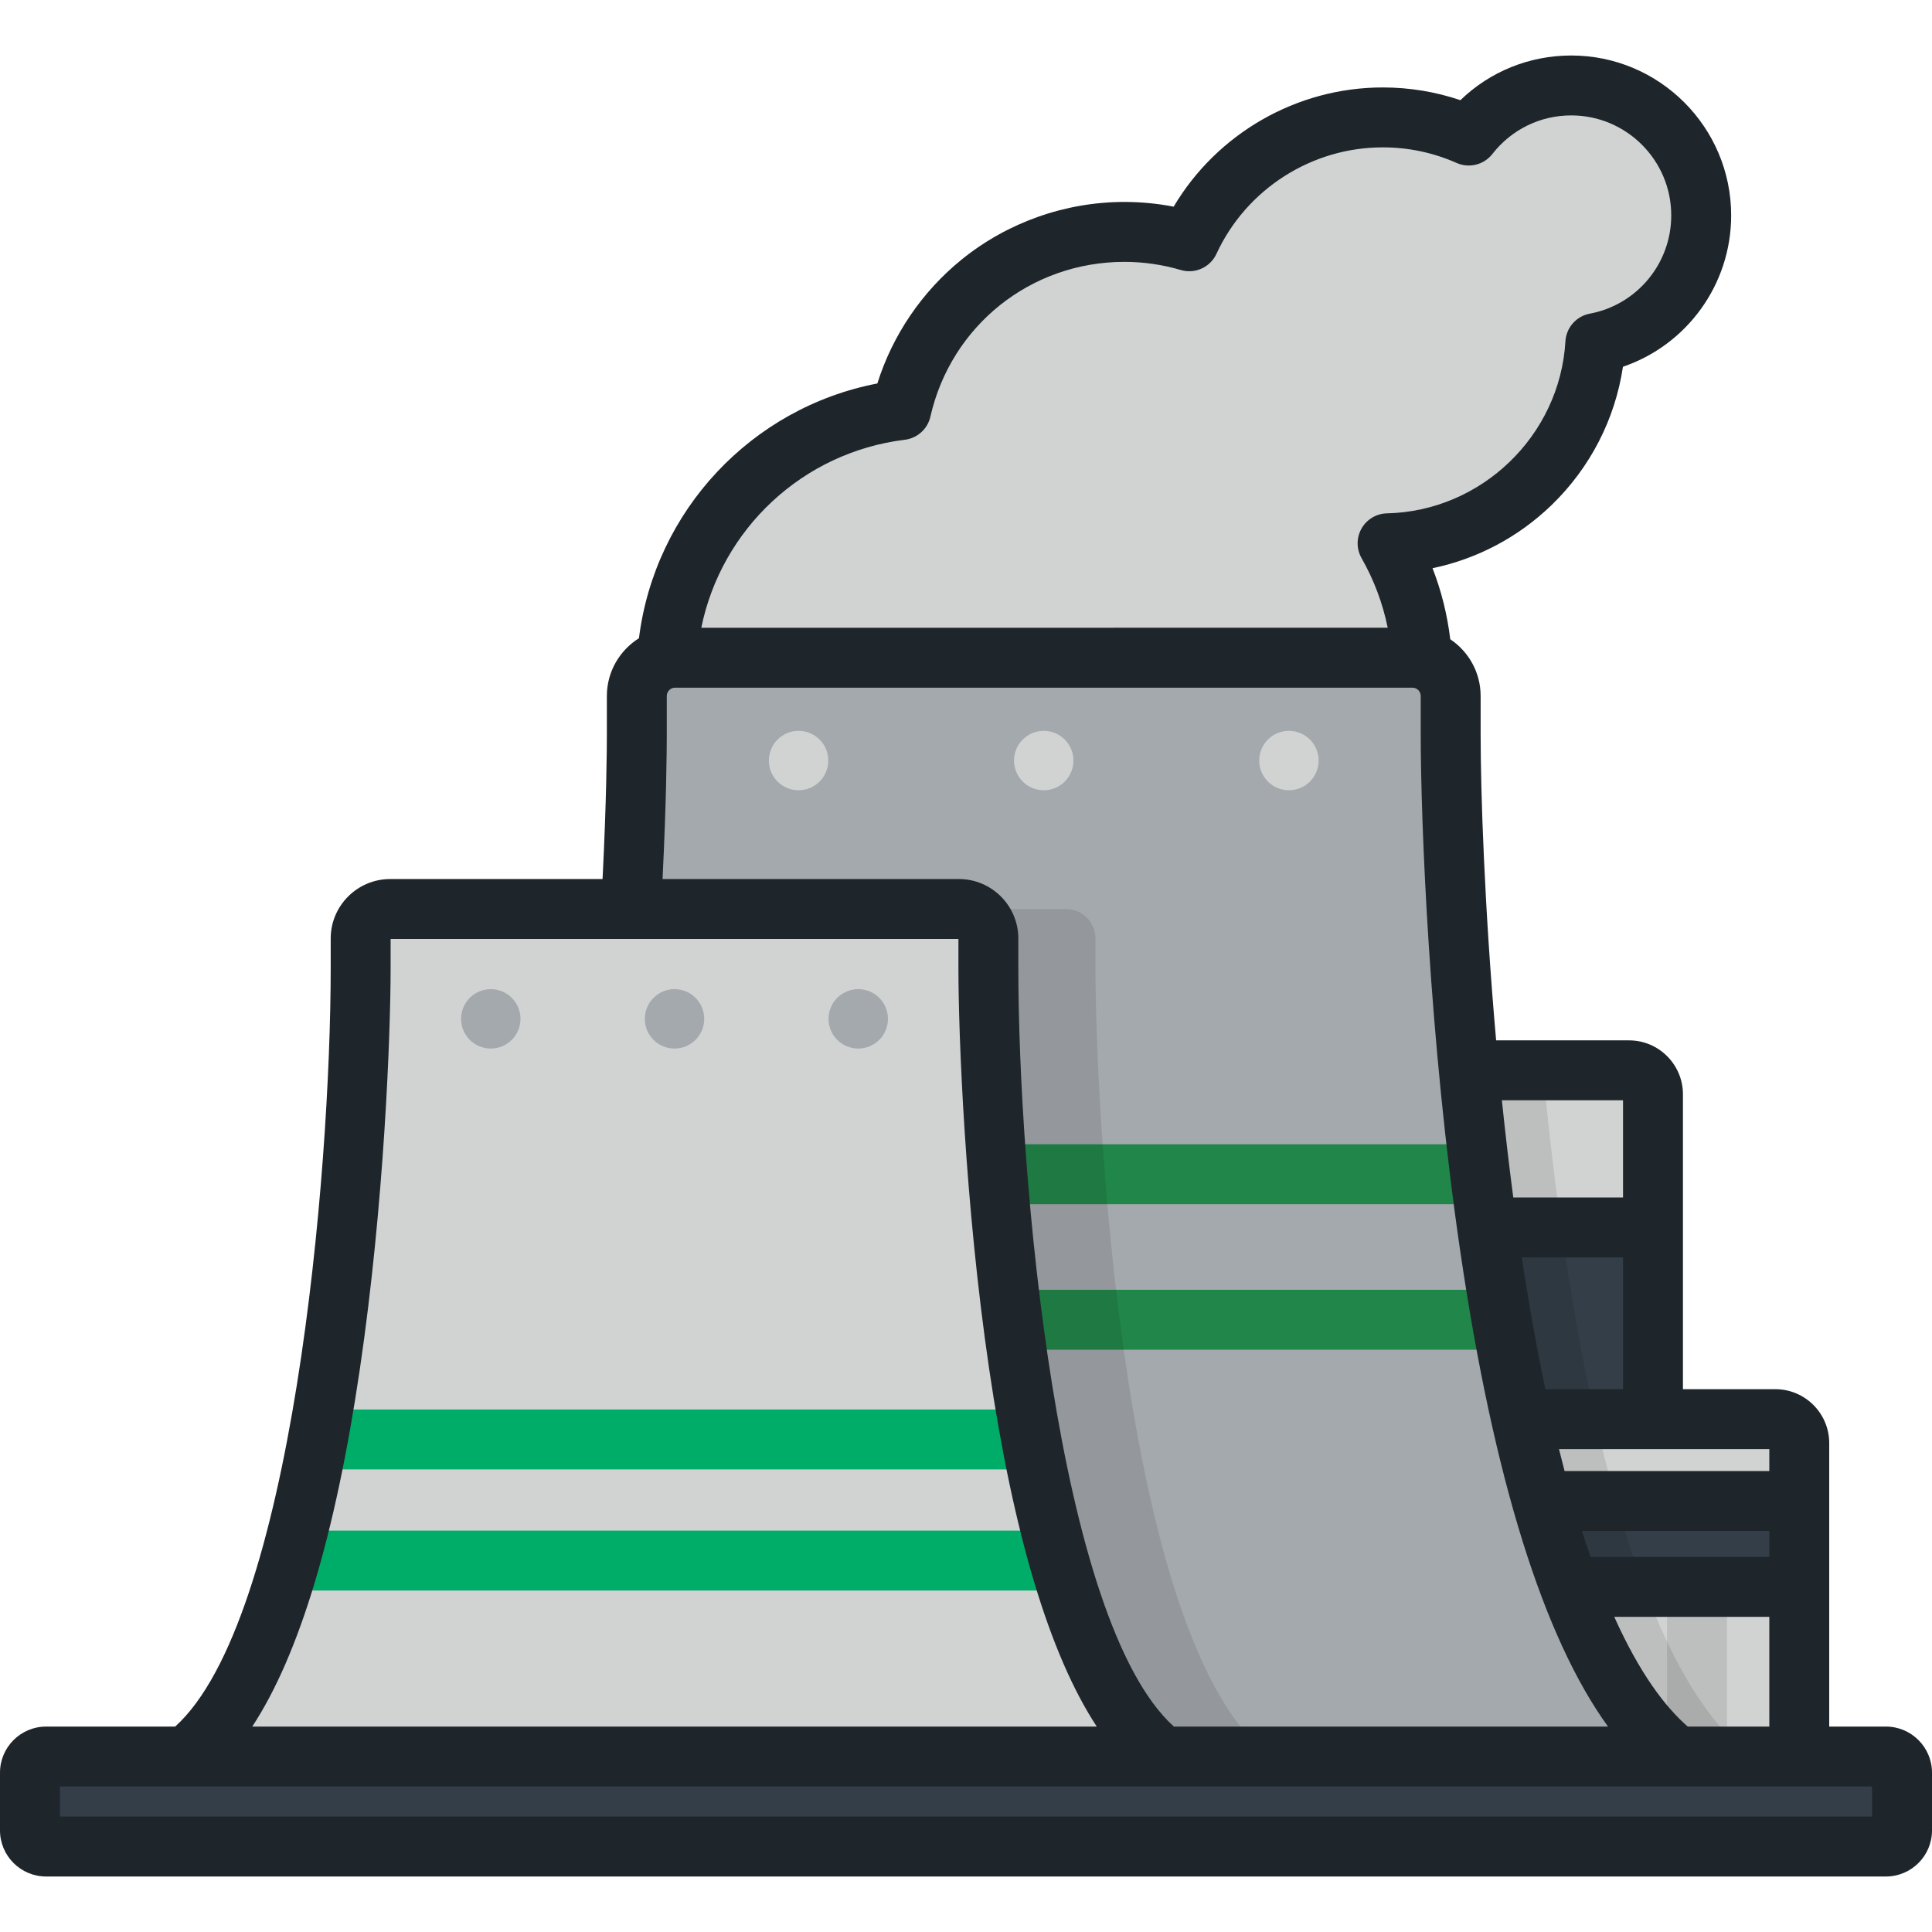
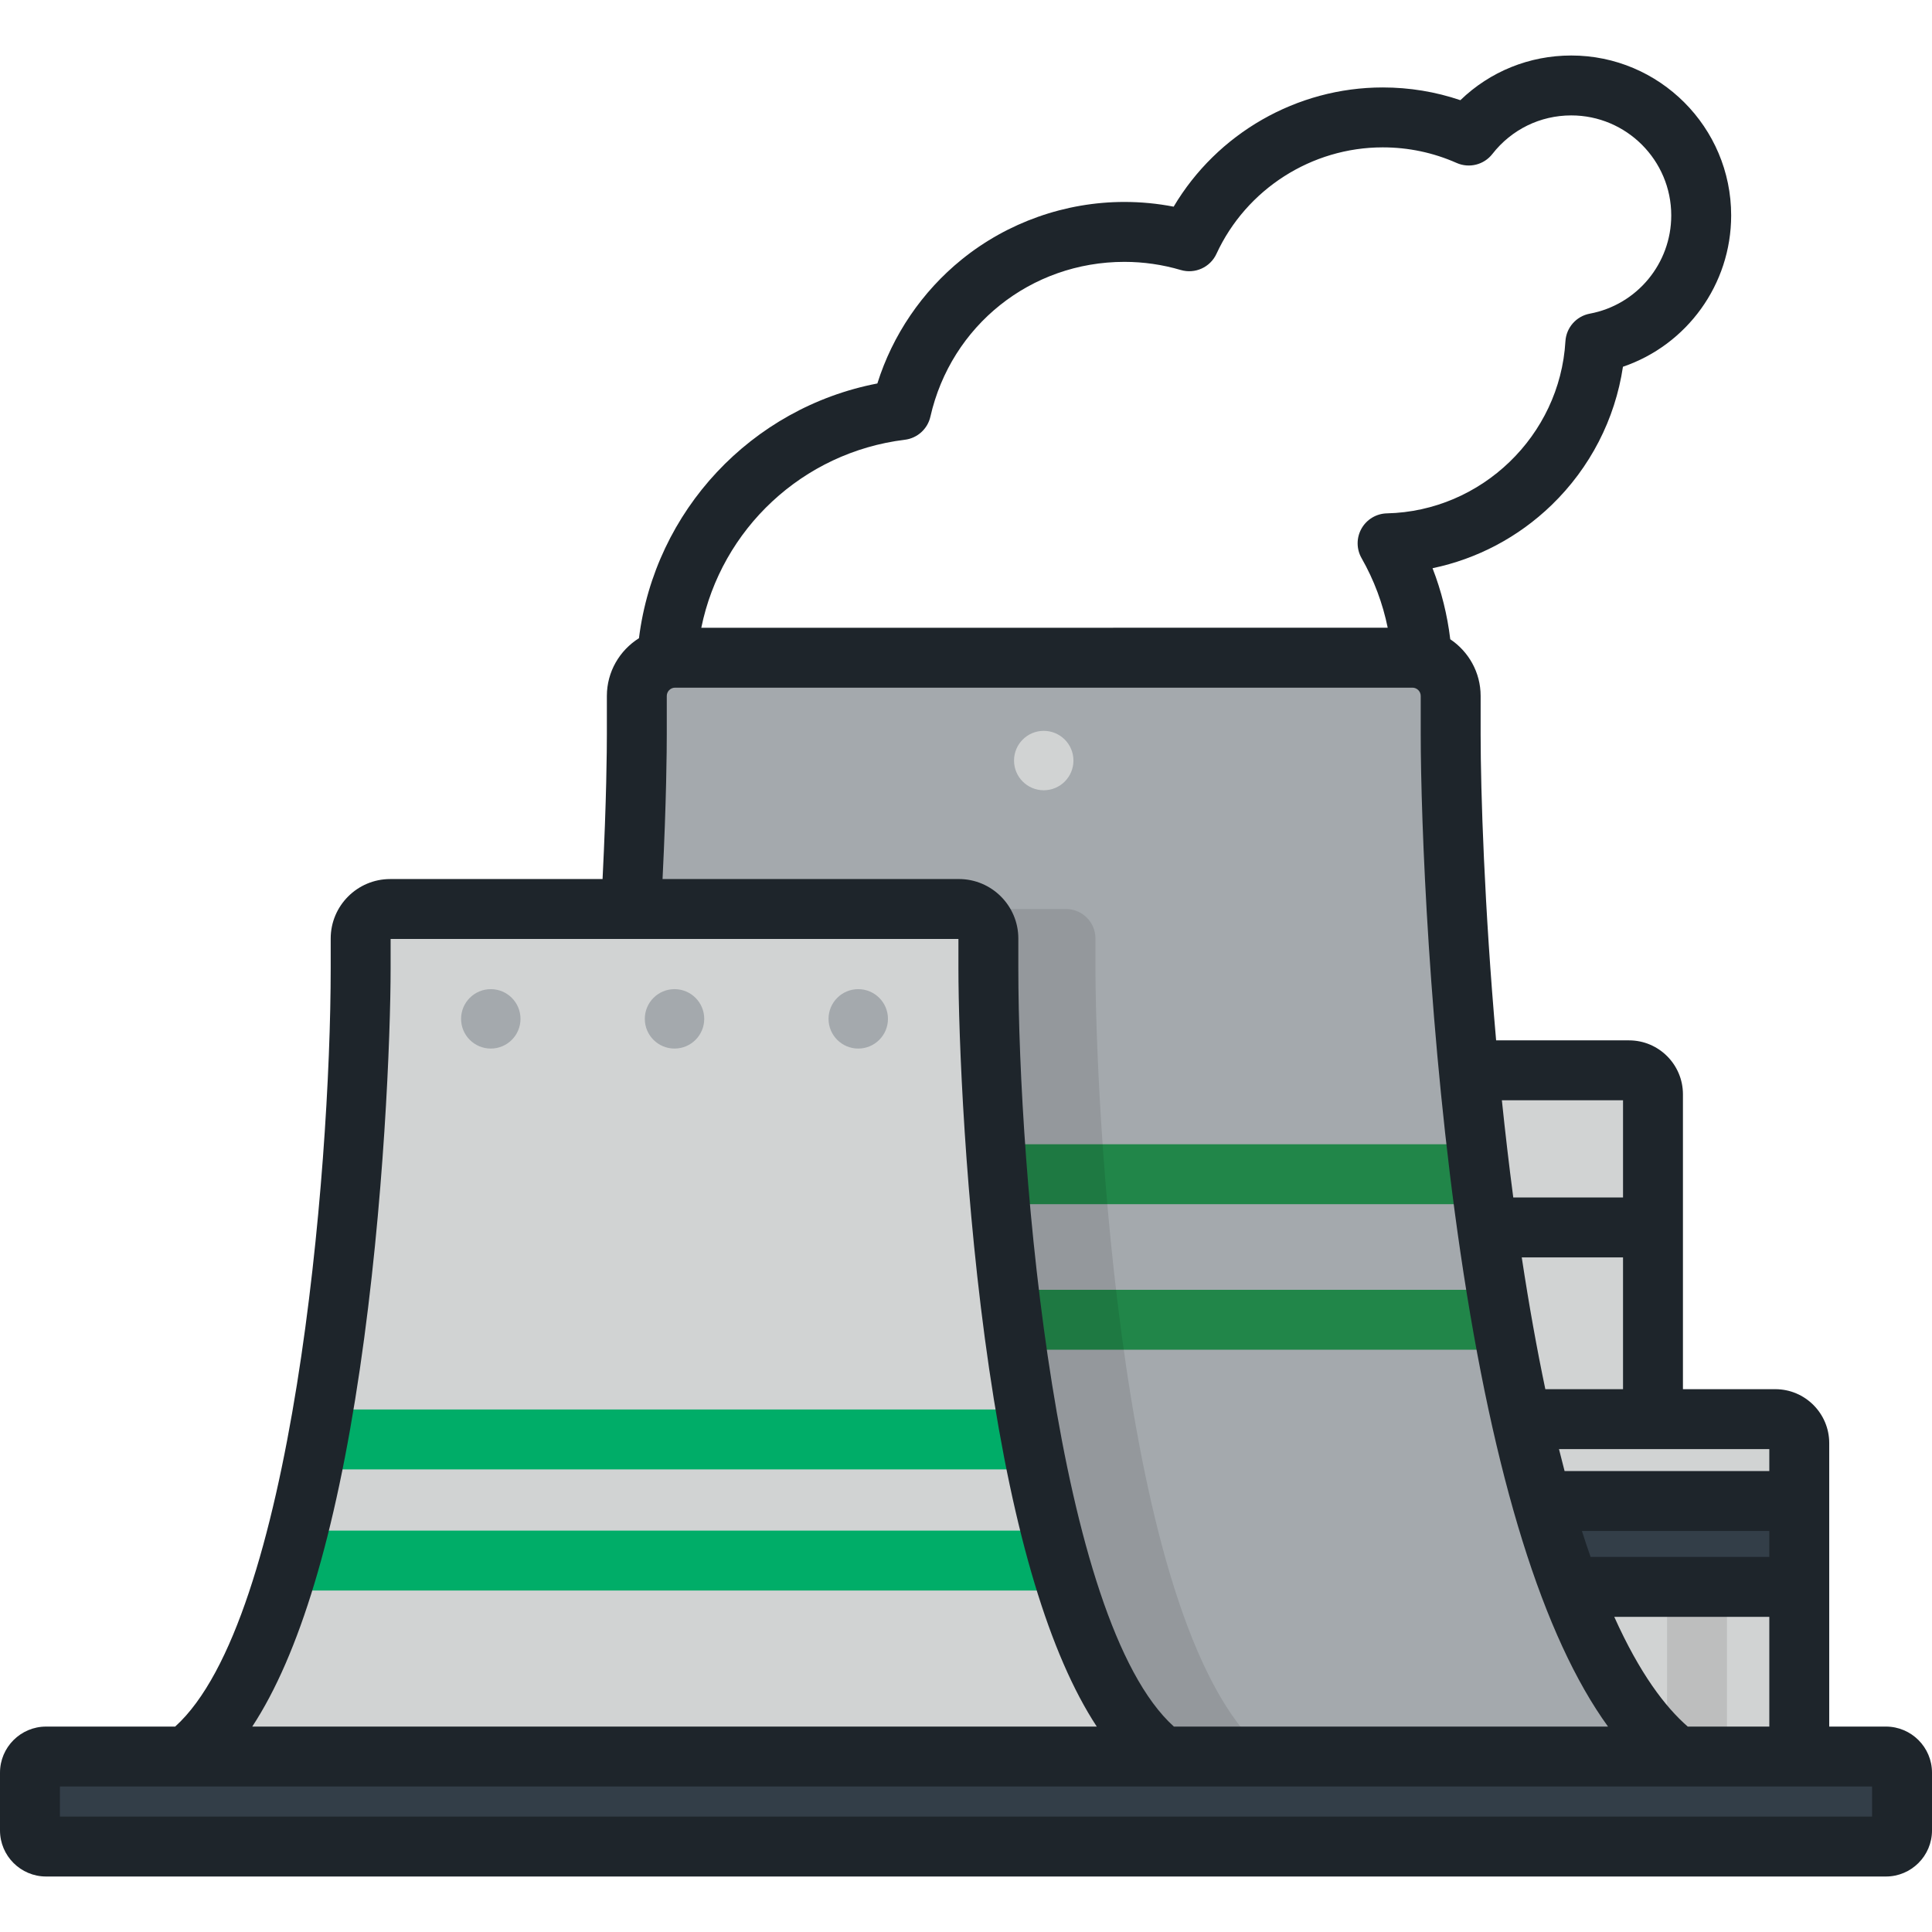
<svg xmlns="http://www.w3.org/2000/svg" version="1.1" id="Layer_1" viewBox="0 0 512 512" xml:space="preserve">
  <path style="fill:#D1D3D3;" d="M476.826,465.5v-83.064c0-3.494-2.858-6.351-6.351-6.351h-32.418v-86.09  c0-3.492-2.858-6.351-6.351-6.351H386.99c-3.493,0-6.351,2.859-6.351,6.351v86.09h-32.418c-3.493,0-6.351,2.857-6.351,6.351V465.5  H476.826z" />
-   <rect x="380.638" y="325.28" style="fill:#333E48;" width="57.422" height="50.807" />
  <rect x="441.786" y="420.543" style="opacity:0.1;enable-background:new    ;" width="15.877" height="44.943" />
  <rect x="341.866" y="397.786" style="fill:#333E48;" width="134.956" height="22.757" />
-   <path style="opacity:0.1;enable-background:new    ;" d="M408.896,283.645h-21.905c-3.493,0-6.351,2.859-6.351,6.351v86.09h-32.418  c-3.493,0-6.351,2.857-6.351,6.351v83.047H464.09C430.795,440.179,415.559,353.694,408.896,283.645z" />
-   <path style="fill:#D1D3D3;" d="M416.399,22.647c-11.04,0-20.859,5.199-27.162,13.279c-6.975-3.084-14.685-4.811-22.802-4.811  c-22.738,0-42.324,13.452-51.268,32.825c-5.449-1.606-11.211-2.483-17.18-2.483c-28.879,0-53.03,20.179-59.163,47.204  c-35.043,4.301-62.187,34.146-62.187,70.354c0,39.161,31.747,70.907,70.907,70.907c10.441,0,20.345-2.276,29.271-6.329  c8.925,4.052,18.828,6.329,29.269,6.329c39.161,0,70.907-31.746,70.907-70.907c0-12.745-3.379-24.692-9.265-35.029  c29.456-0.662,53.339-23.874,55.052-53.058c15.971-2.993,28.06-17.002,28.06-33.84C450.838,38.064,435.418,22.647,416.399,22.647z" />
  <path style="fill:#A4A9AD;" d="M444.434,465.484c-52.12-39.612-59.99-229.16-59.99-270.862v-10.181c0-5.6-4.538-10.14-10.138-10.14  H178.903c-5.599,0-10.139,4.54-10.139,10.14v10.181c0,41.702-7.869,231.25-59.989,270.862H444.434z" />
  <g>
    <circle style="fill:#D1D3D3;" cx="276.601" cy="201.555" r="7.873" />
-     <circle style="fill:#D1D3D3;" cx="211.631" cy="201.555" r="7.873" />
-     <circle style="fill:#D1D3D3;" cx="341.58" cy="201.555" r="7.873" />
  </g>
  <path style="fill:#218649;" d="M391.294,303.237H161.915c-0.603,5.253-1.256,10.555-1.962,15.877h233.304  C392.55,313.792,391.897,308.49,391.294,303.237z M396.596,341.812H156.614c-0.866,5.325-1.79,10.627-2.777,15.877h245.534  C398.384,352.439,397.461,347.137,396.596,341.812z" />
  <path style="opacity:0.1;enable-background:new    ;" d="M290.309,256.567v-7.854c0-4.316-3.501-7.819-7.82-7.819H167.207  c-4.105,72.084-17.862,193.755-58.433,224.589h227.804C296.377,434.93,290.309,288.732,290.309,256.567z" />
  <path style="fill:#D1D3D3;" d="M308.2,465.484c-40.202-30.553-46.27-176.75-46.27-208.916v-7.854c0-4.316-3.501-7.819-7.82-7.819  H103.396c-4.319,0-7.82,3.503-7.82,7.819v7.854c0,32.166-6.069,178.364-46.27,208.916H308.2z" />
  <g>
    <circle style="fill:#A4A9AD;" cx="178.755" cy="270.007" r="7.873" />
    <circle style="fill:#A4A9AD;" cx="130.065" cy="270.007" r="7.873" />
    <circle style="fill:#A4A9AD;" cx="227.445" cy="270.007" r="7.873" />
  </g>
  <path style="fill:#00AD68;" d="M271.872,373.529H85.634c-0.906,5.352-1.893,10.659-2.962,15.877h192.161  C273.765,384.188,272.778,378.879,271.872,373.529z M278.527,405.63H78.98c-1.39,5.495-2.893,10.809-4.515,15.877h208.577  C281.419,416.439,279.917,411.125,278.527,405.63z" />
  <path style="fill:#333E48;" d="M504.061,485.079c0,2.351-1.922,4.275-4.275,4.275H12.214c-2.352,0-4.275-1.924-4.275-4.275v-15.302  c0-2.353,1.923-4.277,4.275-4.277h487.573c2.353,0,4.275,1.924,4.275,4.277V485.079z" />
  <path style="fill:#1E252B;" d="M499.786,457.561h-15.021v-75.125c0-7.879-6.41-14.289-14.289-14.289h-24.479v-78.151  c0-7.879-6.41-14.289-14.289-14.289H396.49c-3.126-35.372-4.107-66.047-4.107-81.084V184.44c0-6.26-3.199-11.784-8.048-15.029  c-0.785-6.487-2.348-12.783-4.697-18.83c11.802-2.46,22.719-8.203,31.533-16.72c10.239-9.895,16.837-22.746,18.927-36.669  c16.926-5.763,28.678-21.776,28.678-40.107c0-23.367-19.011-42.378-42.378-42.378c-11.11,0-21.531,4.254-29.382,11.84  c-6.615-2.241-13.515-3.373-20.581-3.373c-22.811,0-43.9,12.208-55.404,31.594c-4.297-0.832-8.664-1.252-13.045-1.252  c-15.65,0-30.957,5.41-43.103,15.235c-10.533,8.519-18.347,20.044-22.375,32.871c-33.397,6.434-58.953,33.728-63.179,67.511  c-5.097,3.201-8.504,8.856-8.504,15.307v10.181c0,3.942-0.09,17.458-1.141,38.335h-56.288c-8.689,0-15.759,7.068-15.759,15.758  v7.854c0,54.306-10.133,172.98-41.224,200.995H12.214C5.479,457.561,0,463.042,0,469.777v15.302c0,6.734,5.479,12.214,12.214,12.214  h487.573c6.734,0,12.214-5.48,12.214-12.214v-15.302C512,463.042,506.52,457.561,499.786,457.561z M468.887,384.025v5.822h-54.255  c-0.5-1.893-0.994-3.833-1.485-5.822H468.887z M421.521,412.603c-0.768-2.2-1.534-4.492-2.295-6.88h49.661v6.88H421.521z   M468.887,428.481v29.082h-21.615c-5.952-5.173-12.719-14.046-19.477-29.082H468.887z M409.53,368.147  c-2.199-10.478-4.298-22.077-6.251-34.93h26.84v34.93H409.53z M430.119,291.584v25.757h-29.087  c-1.141-8.663-2.143-17.291-3.021-25.757L430.119,291.584L430.119,291.584z M239.789,116.54c3.324-0.409,6.034-2.857,6.775-6.122  c5.483-24.153,26.628-41.022,51.422-41.022c5.051,0,10.077,0.727,14.936,2.159c3.773,1.111,7.801-0.71,9.452-4.288  c7.912-17.139,25.207-28.214,44.06-28.214c6.799,0,13.39,1.39,19.591,4.132c3.327,1.472,7.232,0.493,9.47-2.377  c5.067-6.497,12.686-10.223,20.902-10.223c14.613,0,26.501,11.889,26.501,26.501c0,12.743-9.077,23.694-21.584,26.037  c-3.584,0.672-6.248,3.698-6.462,7.338c-1.468,25-22.246,45.023-47.304,45.586c-2.796,0.064-5.352,1.591-6.729,4.024  c-1.379,2.432-1.375,5.411,0.008,7.84c3.314,5.82,5.616,12.002,6.931,18.449H185.851  C191.175,140.222,212.677,119.865,239.789,116.54z M176.703,194.621V184.44c0-1.213,0.988-2.202,2.201-2.202h195.403  c1.212,0,2.2,0.989,2.2,2.202v10.181c0,22.792,2.202,80.836,10.534,137.372c8.814,59.794,21.934,101.862,39.098,125.568H311.093  c-31.092-28.01-41.224-146.688-41.224-200.995v-7.854c0-8.689-7.07-15.757-15.759-15.757h-78.529  C176.613,212.153,176.703,198.608,176.703,194.621z M95.371,362.787c6.442-43.711,8.145-88.594,8.145-106.221v-7.734h150.476v7.734  c0,17.626,1.702,62.511,8.144,106.221c6.492,44.043,16.056,75.775,28.518,94.774H66.851  C79.315,438.563,88.879,406.832,95.371,362.787z M496.123,481.416H15.877v-7.978h480.246V481.416z" />
</svg>